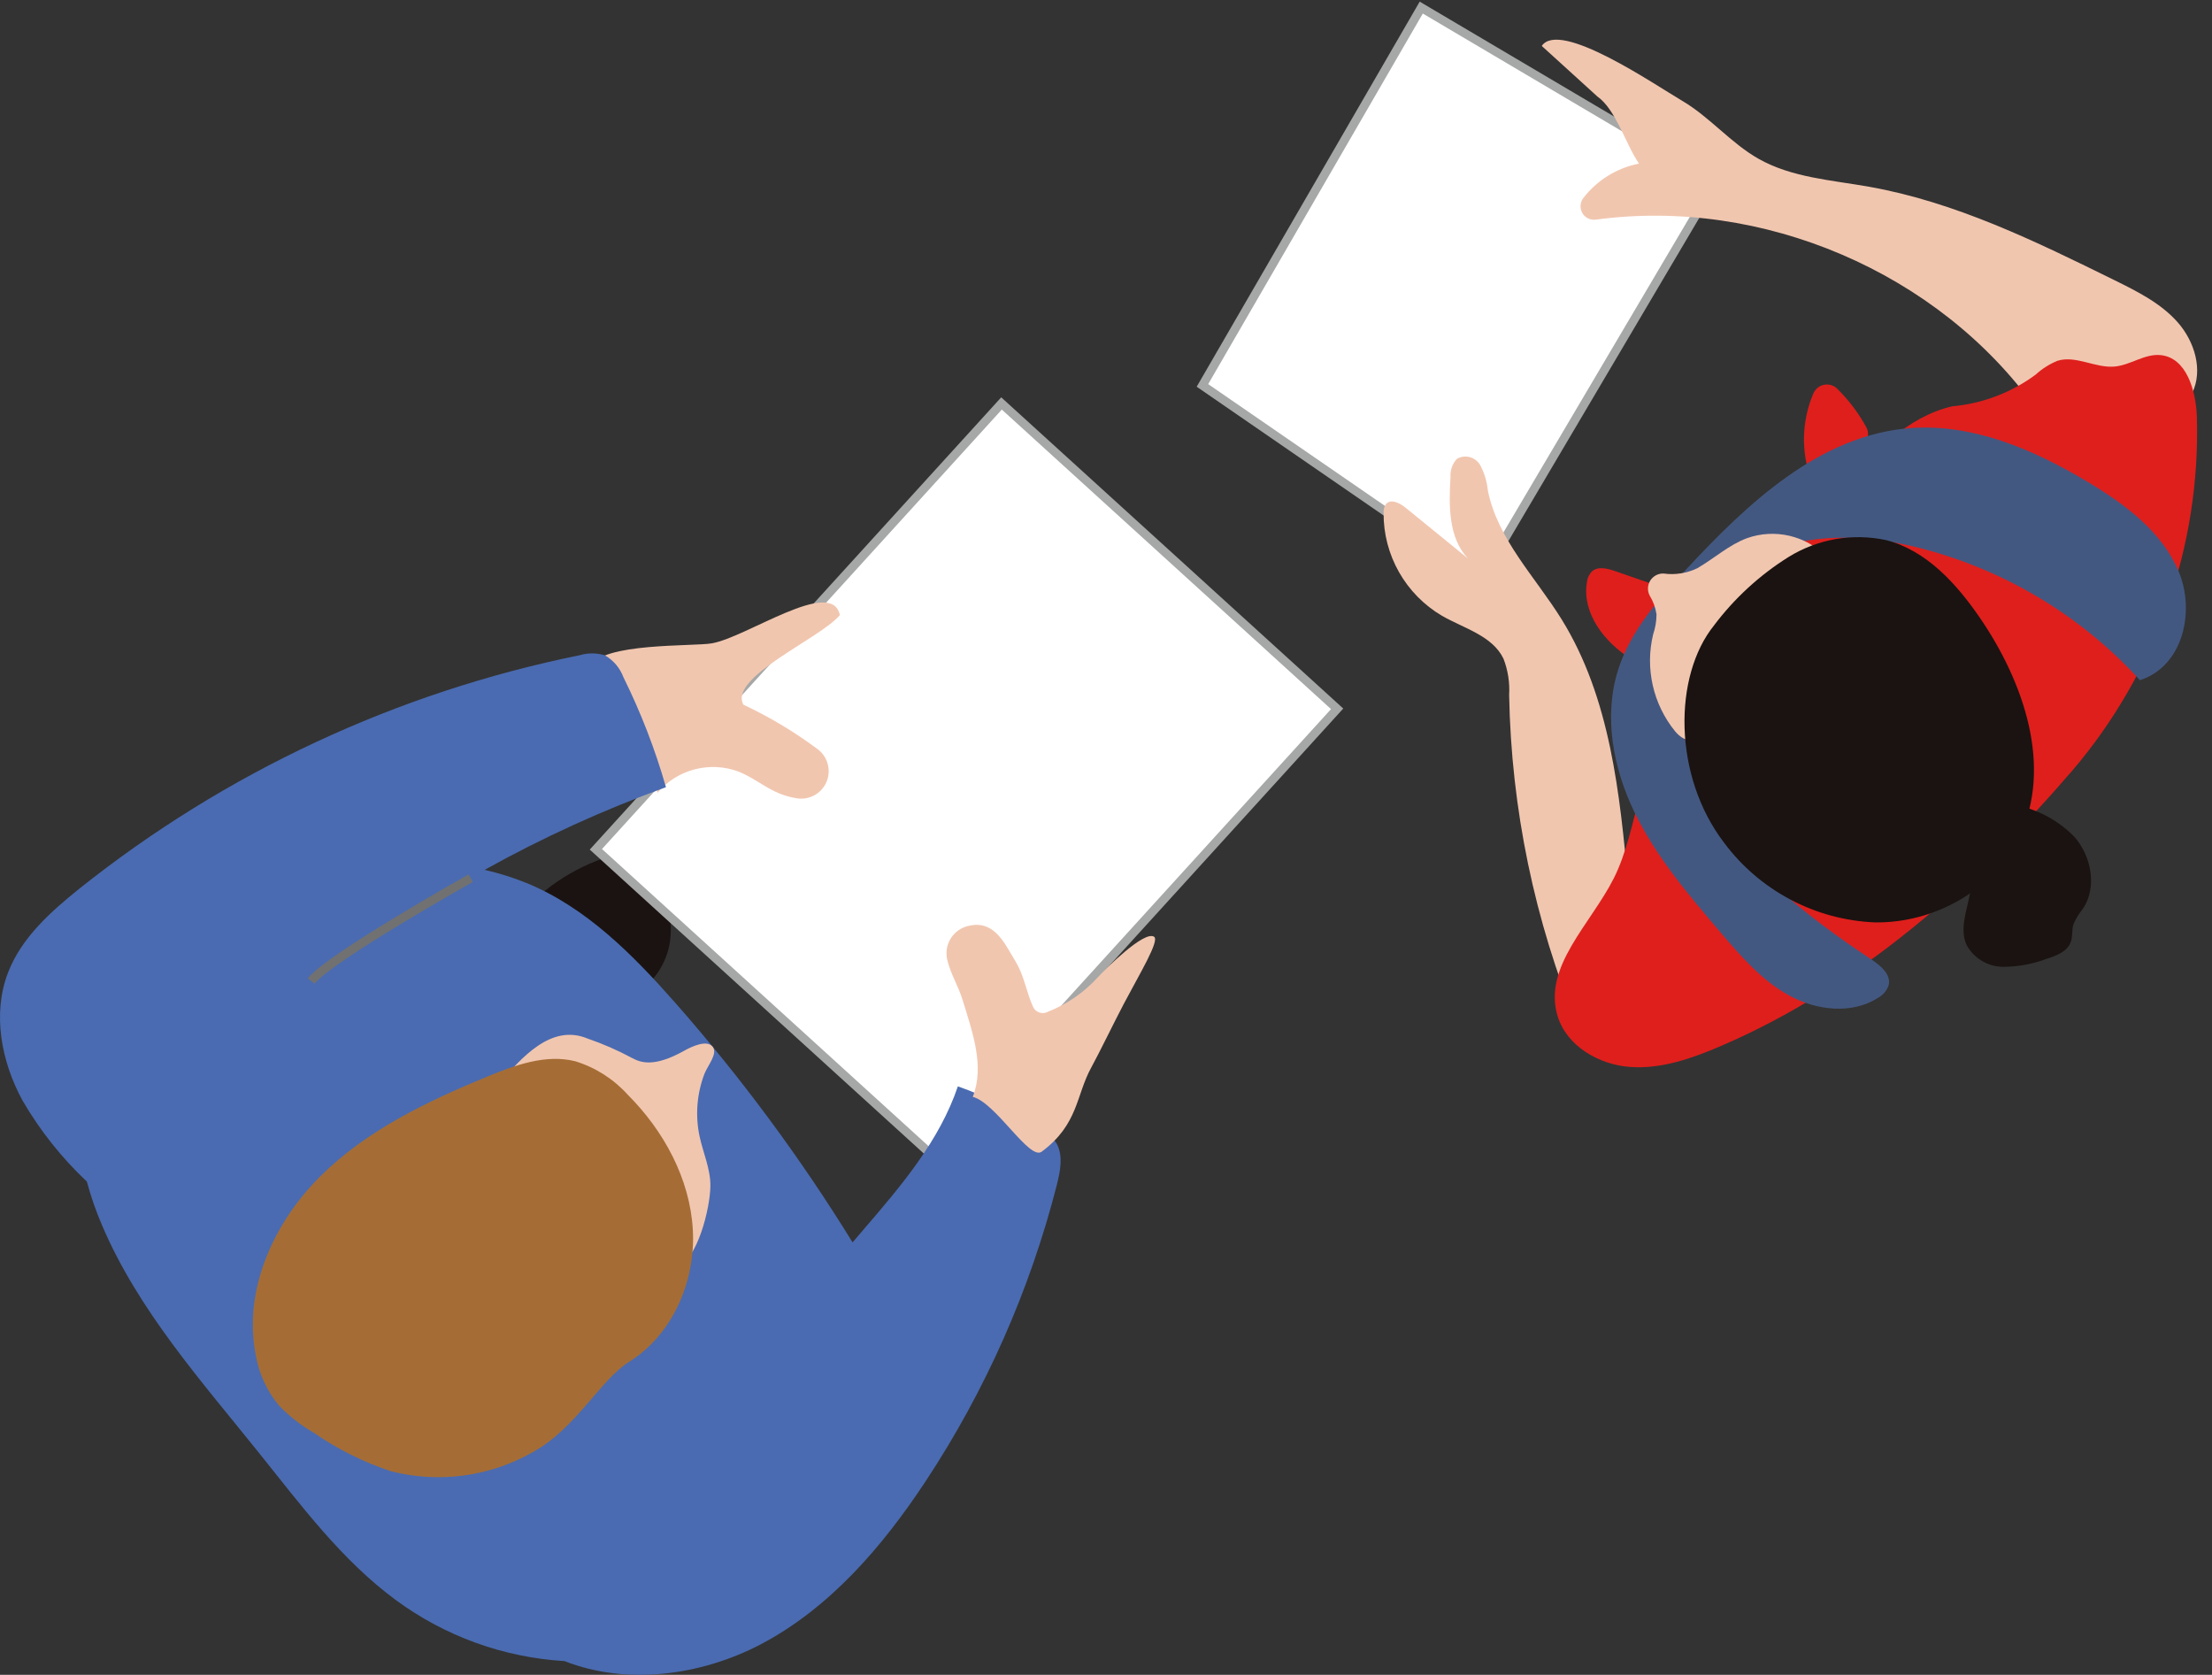
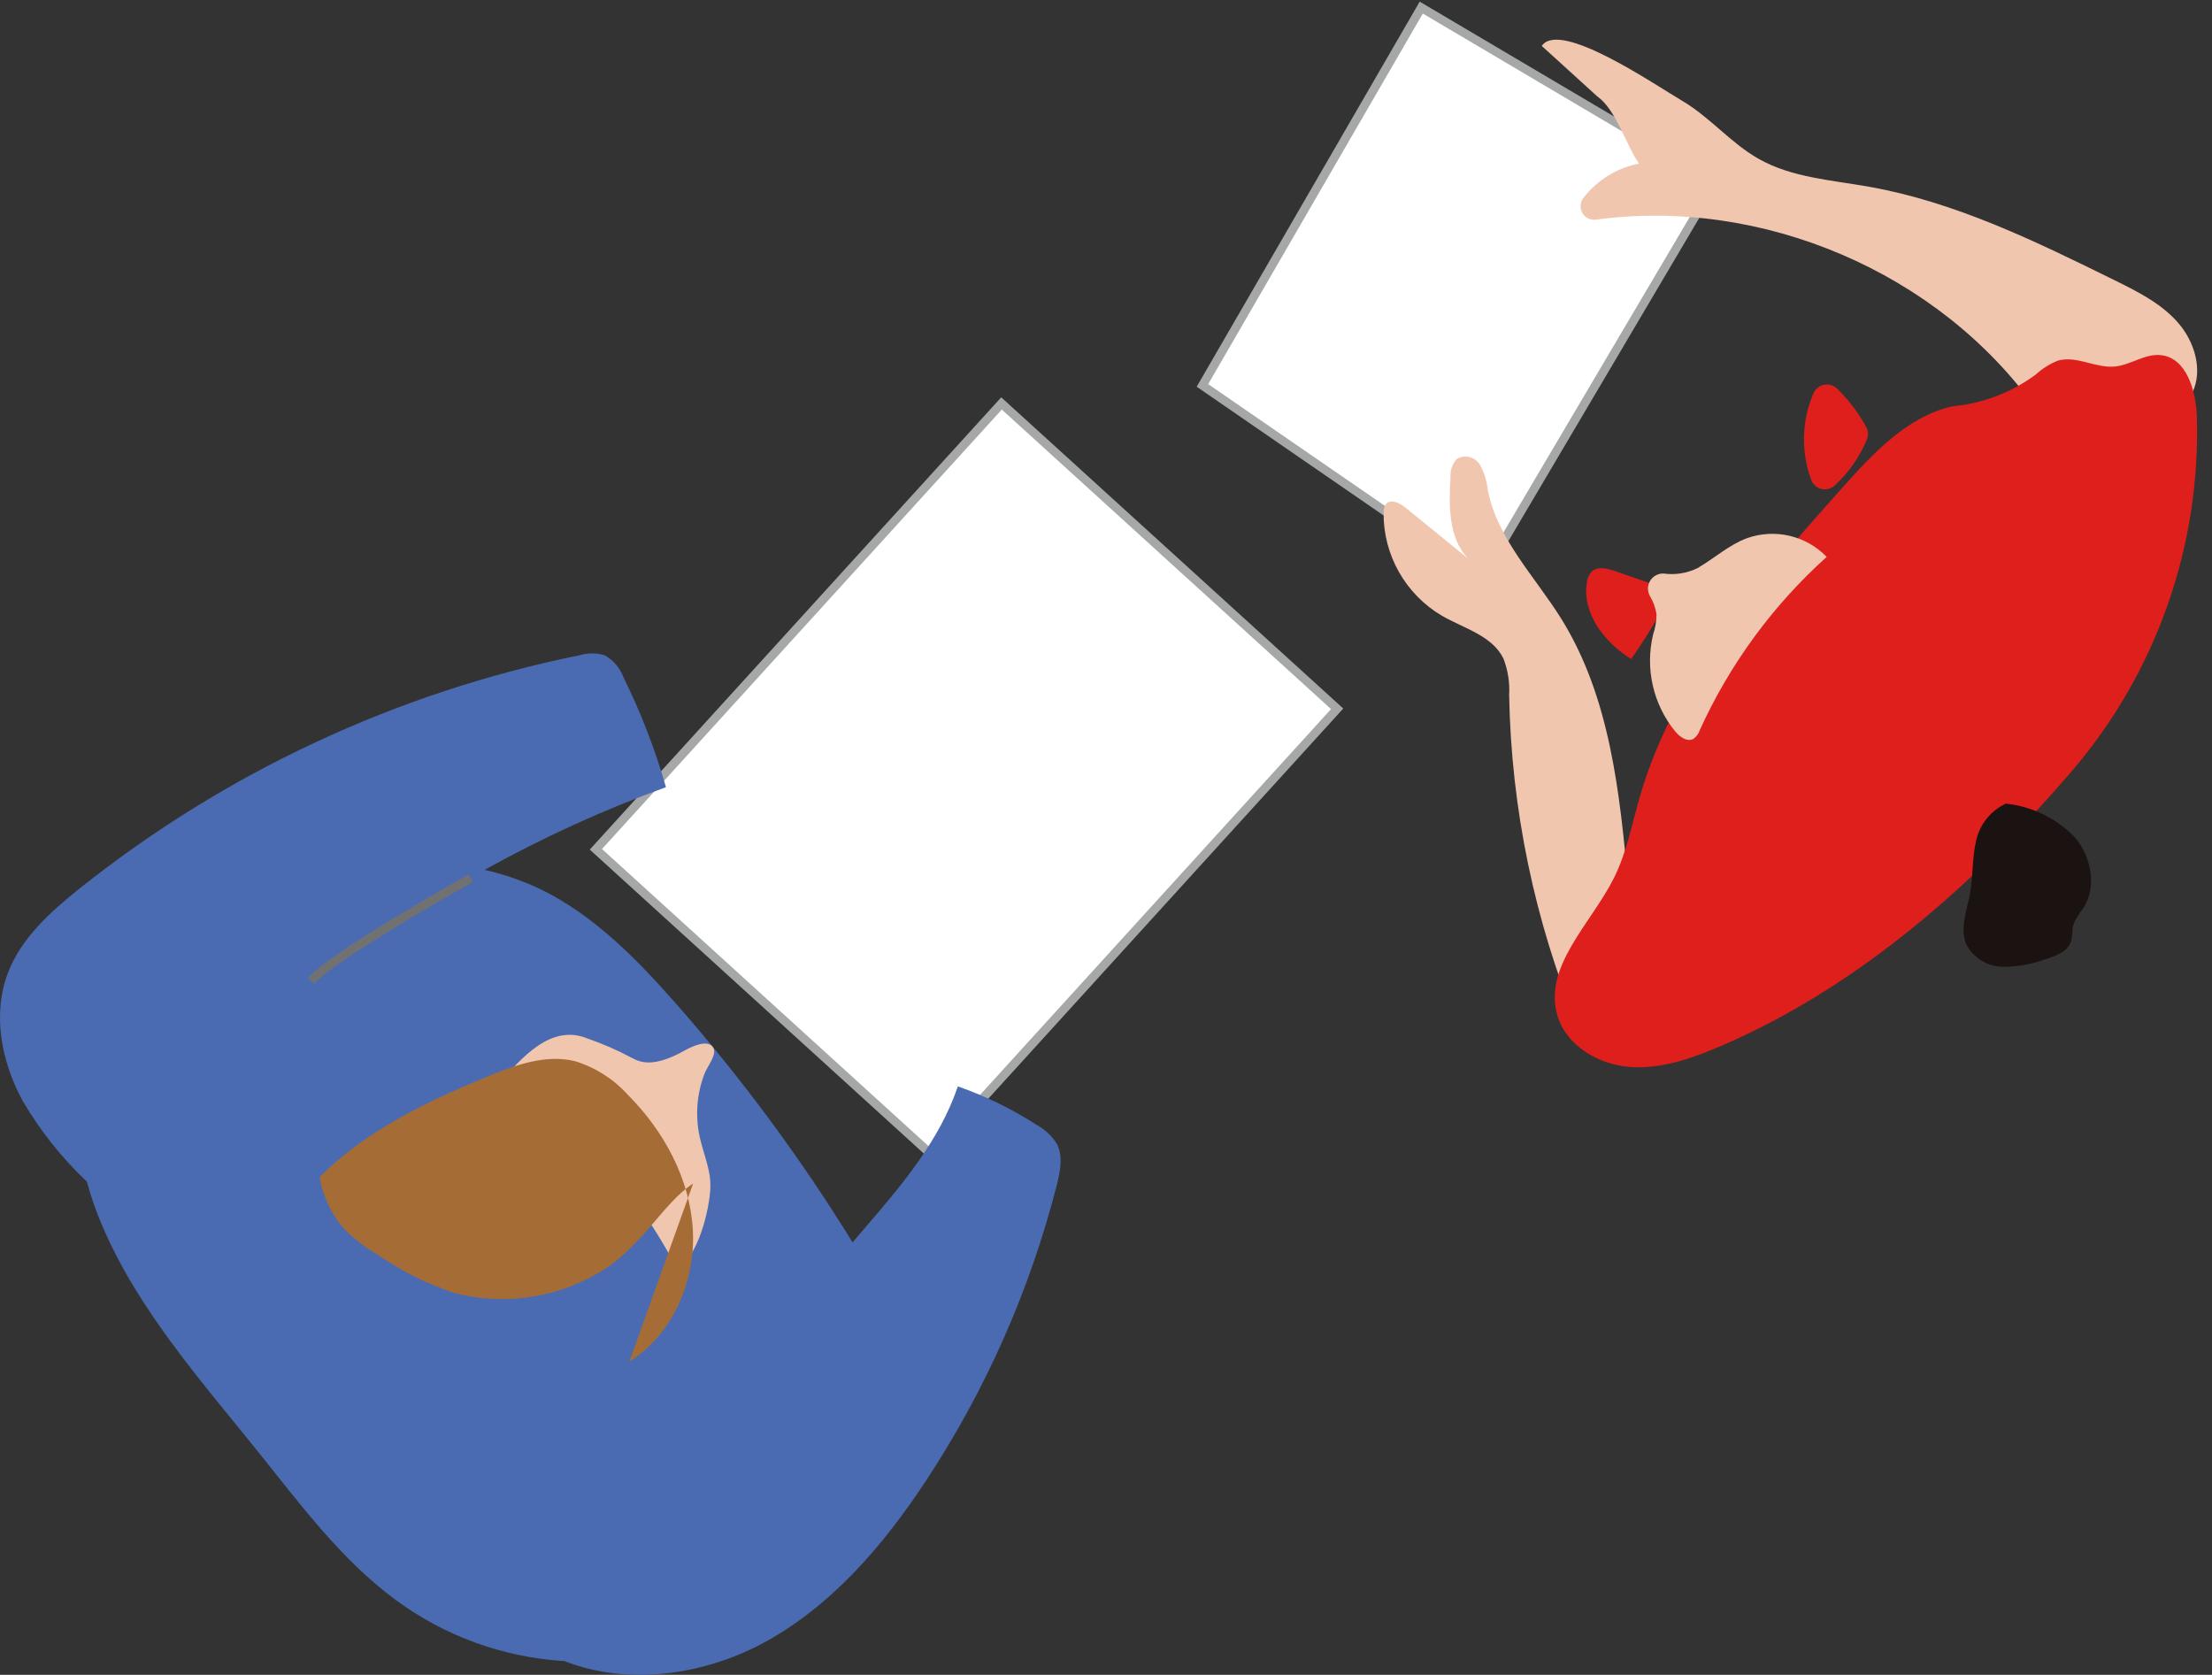
<svg xmlns="http://www.w3.org/2000/svg" id="b" viewBox="0 0 255.424 193.386">
  <rect x="0" y="0" width="255.424" height="193.386" fill="#333333" stroke="none" />
  <defs>
    <clipPath id="g">
      <rect width="255.424" height="193.386" fill="none" />
    </clipPath>
  </defs>
  <g id="c">
    <g id="d">
      <path id="e" d="M198.113,20.97l-27.02,45.746-32.245-22.213L164.115.876l33.998,20.094Z" fill="#fff" />
      <g id="f">
        <g clip-path="url(#g)">
          <g id="h">
            <path id="i" d="M198.113,20.97l-27.02,45.746-32.245-22.213L164.115.876l33.998,20.094Z" fill="none" stroke="#a6a7a7" stroke-miterlimit="10" />
            <path id="j" d="M184.448,11.139c2.146,1.495,3.312,5.611,4.812,7.753-2.562.5-4.853,1.919-6.442,3.99-.517.689-.378,1.666.311,2.183.33.248.744.354,1.152.297,19.177-2.6,39.589,6.06,50.836,21.863l18.024-1.85c1.28-2.648.27-5.948-1.675-8.155s-4.655-3.563-7.294-4.863c-9.1-4.484-18.35-9.02-28.337-10.793-4.347-.772-8.926-1.053-12.768-3.227-3.221-1.823-5.636-4.828-8.827-6.7s-14.128-9.391-16.211-6.334l6.419,5.836Z" fill="#f1c6af" />
            <path id="k" d="M188.021,102.303c-.966-10.645-2.073-21.727-7.71-30.809-3.033-4.885-7.377-9.222-8.507-14.859-.099-1.031-.402-2.032-.892-2.945-.546-.925-1.732-1.244-2.669-.718-.538.574-.811,1.347-.752,2.131-.192,3.284-.247,6.971,2,9.37l-7.2-5.862c-.662-.538-1.708-1.055-2.26-.4-.201.296-.295.651-.267,1.007-.031,4.885,2.542,9.416,6.754,11.891,2.552,1.458,5.815,2.3,7.091,4.944.516,1.334.739,2.763.654,4.191.24,13.132,2.933,26.103,7.939,38.245,3.487-4.36,6.377-9.973,5.814-16.18" fill="#f1c6af" />
            <path id="l" d="M239.332,88.934c9.668-11.351,14.78-25.886,14.346-40.79-.1-3.035-1.2-6.874-4.221-7.144-1.813-.162-3.444,1.152-5.256,1.323-2.233.212-4.481-1.326-6.624-.664-.927.382-1.779.923-2.518,1.6-2.813,2.079-6.144,3.344-9.628,3.656-5.224,1.206-9.136,5.415-12.706,9.415-9.549,10.7-19.378,21.889-23.369,35.66-.92,3.176-1.524,6.478-3.012,9.43-2.66,5.28-8.2,10.227-6.49,15.887,1.05,3.467,4.741,5.62,8.353,5.889s7.158-.979,10.487-2.408c15.959-6.854,29.409-18.781,40.636-31.854" fill="#df1f1c" />
            <path id="m" d="M215.505,49.323c-.9-1.638-2.035-3.136-3.367-4.447-.675-.653-1.751-.635-2.404.04-.15.155-.268.336-.35.535-1.35,3.179-1.432,6.754-.23,9.991.347.865,1.33,1.285,2.195.938.186-.075.356-.181.505-.316,1.611-1.48,2.879-3.295,3.716-5.316.198-.461.173-.986-.068-1.426" fill="#df1f1c" />
            <path id="n" d="M193.023,68.208l-6.552-2.273c-.884-.307-1.976-.575-2.664.059-.332.357-.534.815-.574,1.3-.552,3.554,2.066,6.893,5.116,8.8,1.774-2.492,3.337-5.128,4.673-7.879" fill="#df1f1c" />
-             <path id="o" d="M247.099,78.536c-6.976-7.644-16.084-13.021-26.147-15.436-6.782-1.611-14.494-1.646-20.086,2.516-7.523,5.6-8.421,17.124-4.359,25.577s11.854,14.435,19.654,19.642c1.03.688,2.205,1.689,1.933,2.9-.207.636-.652,1.167-1.242,1.482-3.034,1.948-7.141,1.454-10.3-.293s-5.568-4.55-7.908-7.294c-3.691-4.326-7.422-8.712-9.9-13.828s-3.617-11.126-1.871-16.538c1.437-4.453,4.648-8.081,7.83-11.513,7.114-7.668,15.471-15.54,25.9-16.32,7.242-.542,14.28,2.5,20.51,6.237,4.284,2.567,8.554,5.735,10.474,10.346s.486,10.928-4.489,12.525" fill="#435881" />
            <path id="p" d="M210.932,64.302c-2.384-2.463-5.987-3.306-9.216-2.156-2.082.779-3.771,2.33-5.694,3.447-1.214.597-2.579.817-3.919.631-.961-.037-1.771.713-1.807,1.674-.012.302.055.601.194.869.406.662.675,1.399.792,2.167-.004.792-.137,1.579-.393,2.329-.943,3.919-.003,8.054,2.542,11.18.529.637,1.385,1.272,2.11.871.345-.247.602-.597.733-1,3.454-7.61,8.444-14.423,14.658-20.012" fill="#f1c6af" />
-             <path id="q" d="M197.922,72.212c2.362-3.138,5.28-5.816,8.609-7.9,3.369-2.085,7.417-2.781,11.289-1.94,4.605,1.191,8.06,4.977,10.755,8.895,5.114,7.434,8.51,17.274,4.585,25.4-2.961,6.127-9.842,9.934-16.644,9.839-6.905-.281-13.314-3.664-17.44-9.208-5.912-7.748-5.851-19.262-1.154-25.083" fill="#1a1311" />
            <path id="r" d="M231.614,92.792c3.001.314,5.798,1.665,7.909,3.82,1.972,2.246,2.656,5.782,1.019,8.284-.469.563-.851,1.193-1.131,1.87-.183.646-.065,1.354-.29,1.988-.4,1.125-1.691,1.616-2.833,1.969-1.607.605-3.311.913-5.028.91-1.75-.025-3.349-.995-4.181-2.535-.83-1.86.046-3.982.414-5.986.346-1.892.224-3.85.63-5.731.341-2.009,1.646-3.724,3.491-4.589" fill="#1a1311" />
-             <path id="s" d="M74.338,114.079c2.056-1.709,3.208-4.271,3.121-6.943-.11-2.642-.896-5.212-2.282-7.464-.41-1.154-1.678-1.757-2.833-1.347-.054.019-.106.04-.158.063-4.526,1.021-8.633,3.398-11.772,6.815,4.184,3.621,8.875,6.611,13.924,8.875" fill="#1a1311" />
            <rect id="t" x="76.805" y="63.758" width="69.601" height="52.395" transform="translate(-30.04 111.969) rotate(-47.703)" fill="#fff" />
            <rect id="u" x="76.805" y="63.758" width="69.601" height="52.395" transform="translate(-30.04 111.969) rotate(-47.703)" fill="none" stroke="#a6a7a7" stroke-miterlimit="10" stroke-width="1" />
-             <path id="v" d="M75.909,91.55c2.304-2.73,6.08-3.708,9.419-2.439,1.643.663,3.037,1.845,4.678,2.513.673.27,1.375.46,2.092.567,1.738.23,3.334-.992,3.565-2.73.143-1.081-.278-2.16-1.117-2.858-2.712-2.04-5.627-3.794-8.7-5.234-1.75-3.177,8.8-7.582,11.134-10.345-.925-4.424-10.744,2.572-14.808,3.264-2.161.368-12.716-.092-13.978,2.672-1.111,2.434,6.874,7.614,7.716,14.589" fill="#f1c6af" />
            <path id="w" d="M.94,112.271c1.547-3.984,4.861-6.956,8.183-9.628,16.872-13.459,36.703-22.712,57.856-26.996.936-.273,1.931-.266,2.863.02.984.564,1.741,1.455,2.14,2.517,2.019,4.08,3.665,8.335,4.918,12.711-7.224,2.617-14.226,5.809-20.94,9.544,1.643.376,3.254.88,4.817,1.51,6.868,2.805,12.269,8.254,17.179,13.821,7.603,8.631,14.458,17.892,20.492,27.684.438-.51.861-1.013,1.3-1.523,4.326-5.02,8.738-10.213,10.858-16.492,3.21,1.125,6.276,2.625,9.133,4.47.935.515,1.724,1.259,2.292,2.163.75,1.419.4,3.154.01,4.719-3.11,12.184-8.235,23.762-15.163,34.256-4.978,7.54-11.088,14.653-19.078,18.841-6.923,3.608-15.46,4.73-22.618,1.912-7.039-.419-13.806-2.869-19.482-7.053-6.245-4.6-10.934-10.932-15.788-16.978-6.671-8.322-13.927-16.441-18.124-26.277-.706-1.643-1.294-3.334-1.76-5.06-2.91-2.742-5.409-5.889-7.421-9.345-2.458-4.502-3.52-10.04-1.667-14.816" fill="#4a6bb1" />
            <path id="x" d="M78.106,146.385c2.427-.89,3.884-6.822,3.924-9.407.031-1.974-.835-3.838-1.249-5.768-.51-2.404-.317-4.903.556-7.2.372-.973,1.615-2.382.935-3.172s-2.345-.027-3.272.491c-3.588,2.006-5.1,1.317-6.041.824-1.639-.882-3.347-1.629-5.107-2.232-4.157-1.737-7.6,2.085-10.491,5.543,8.521,3.054,16.329,12.329,20.745,20.92" fill="#f1c6af" />
-             <path id="y" d="M72.67,157.229c5.005-3.134,7.662-9.315,7.334-15.212-.328-5.897-3.339-11.433-7.514-15.611-1.637-1.813-3.734-3.149-6.069-3.868-3.385-.844-6.9.432-10.13,1.762-7.012,2.89-14.03,6.244-19.389,11.61s-8.846,13.129-7.367,20.567c.368,2.147,1.297,4.158,2.691,5.831,1.185,1.226,2.535,2.28,4.013,3.13,2.722,1.886,5.699,3.376,8.841,4.424,5.565,1.445,11.475.655,16.465-2.2,4.978-2.738,7.736-8.31,11.125-10.432" fill="#a56d35" />
-             <path id="z" d="M112.328,126.649c1.4-3.568-.059-7.535-1.179-11.2-.48-1.57-1.395-3.014-1.767-4.613-.419-1.742.653-3.494,2.395-3.913.013-.003.026-.006.04-.009,2.381-.6,3.671,1.049,4.736,2.9.346.6.722,1.171,1.035,1.792.743,1.474,1,3.093,1.67,4.577.24.635.95.955,1.586.715.054-.02.106-.044.156-.072,2.19-.861,4.153-2.213,5.739-3.951.912-1,5.41-5.474,6.527-4.71.655.45-1.654,4.248-3.49,7.731-1.09,2.066-2.9,5.8-3.749,7.335-1.792,3.241-1.482,6.589-5.741,9.751-1.422,1.055-5.282-5.646-7.961-6.334" fill="#f1c6af" />
+             <path id="y" d="M72.67,157.229c5.005-3.134,7.662-9.315,7.334-15.212-.328-5.897-3.339-11.433-7.514-15.611-1.637-1.813-3.734-3.149-6.069-3.868-3.385-.844-6.9.432-10.13,1.762-7.012,2.89-14.03,6.244-19.389,11.61c.368,2.147,1.297,4.158,2.691,5.831,1.185,1.226,2.535,2.28,4.013,3.13,2.722,1.886,5.699,3.376,8.841,4.424,5.565,1.445,11.475.655,16.465-2.2,4.978-2.738,7.736-8.31,11.125-10.432" fill="#a56d35" />
            <path id="aa" d="M54.35,101.4s-16.161,9.078-18.429,11.873" fill="none" stroke="#717171" stroke-miterlimit="10" />
          </g>
        </g>
      </g>
    </g>
  </g>
</svg>